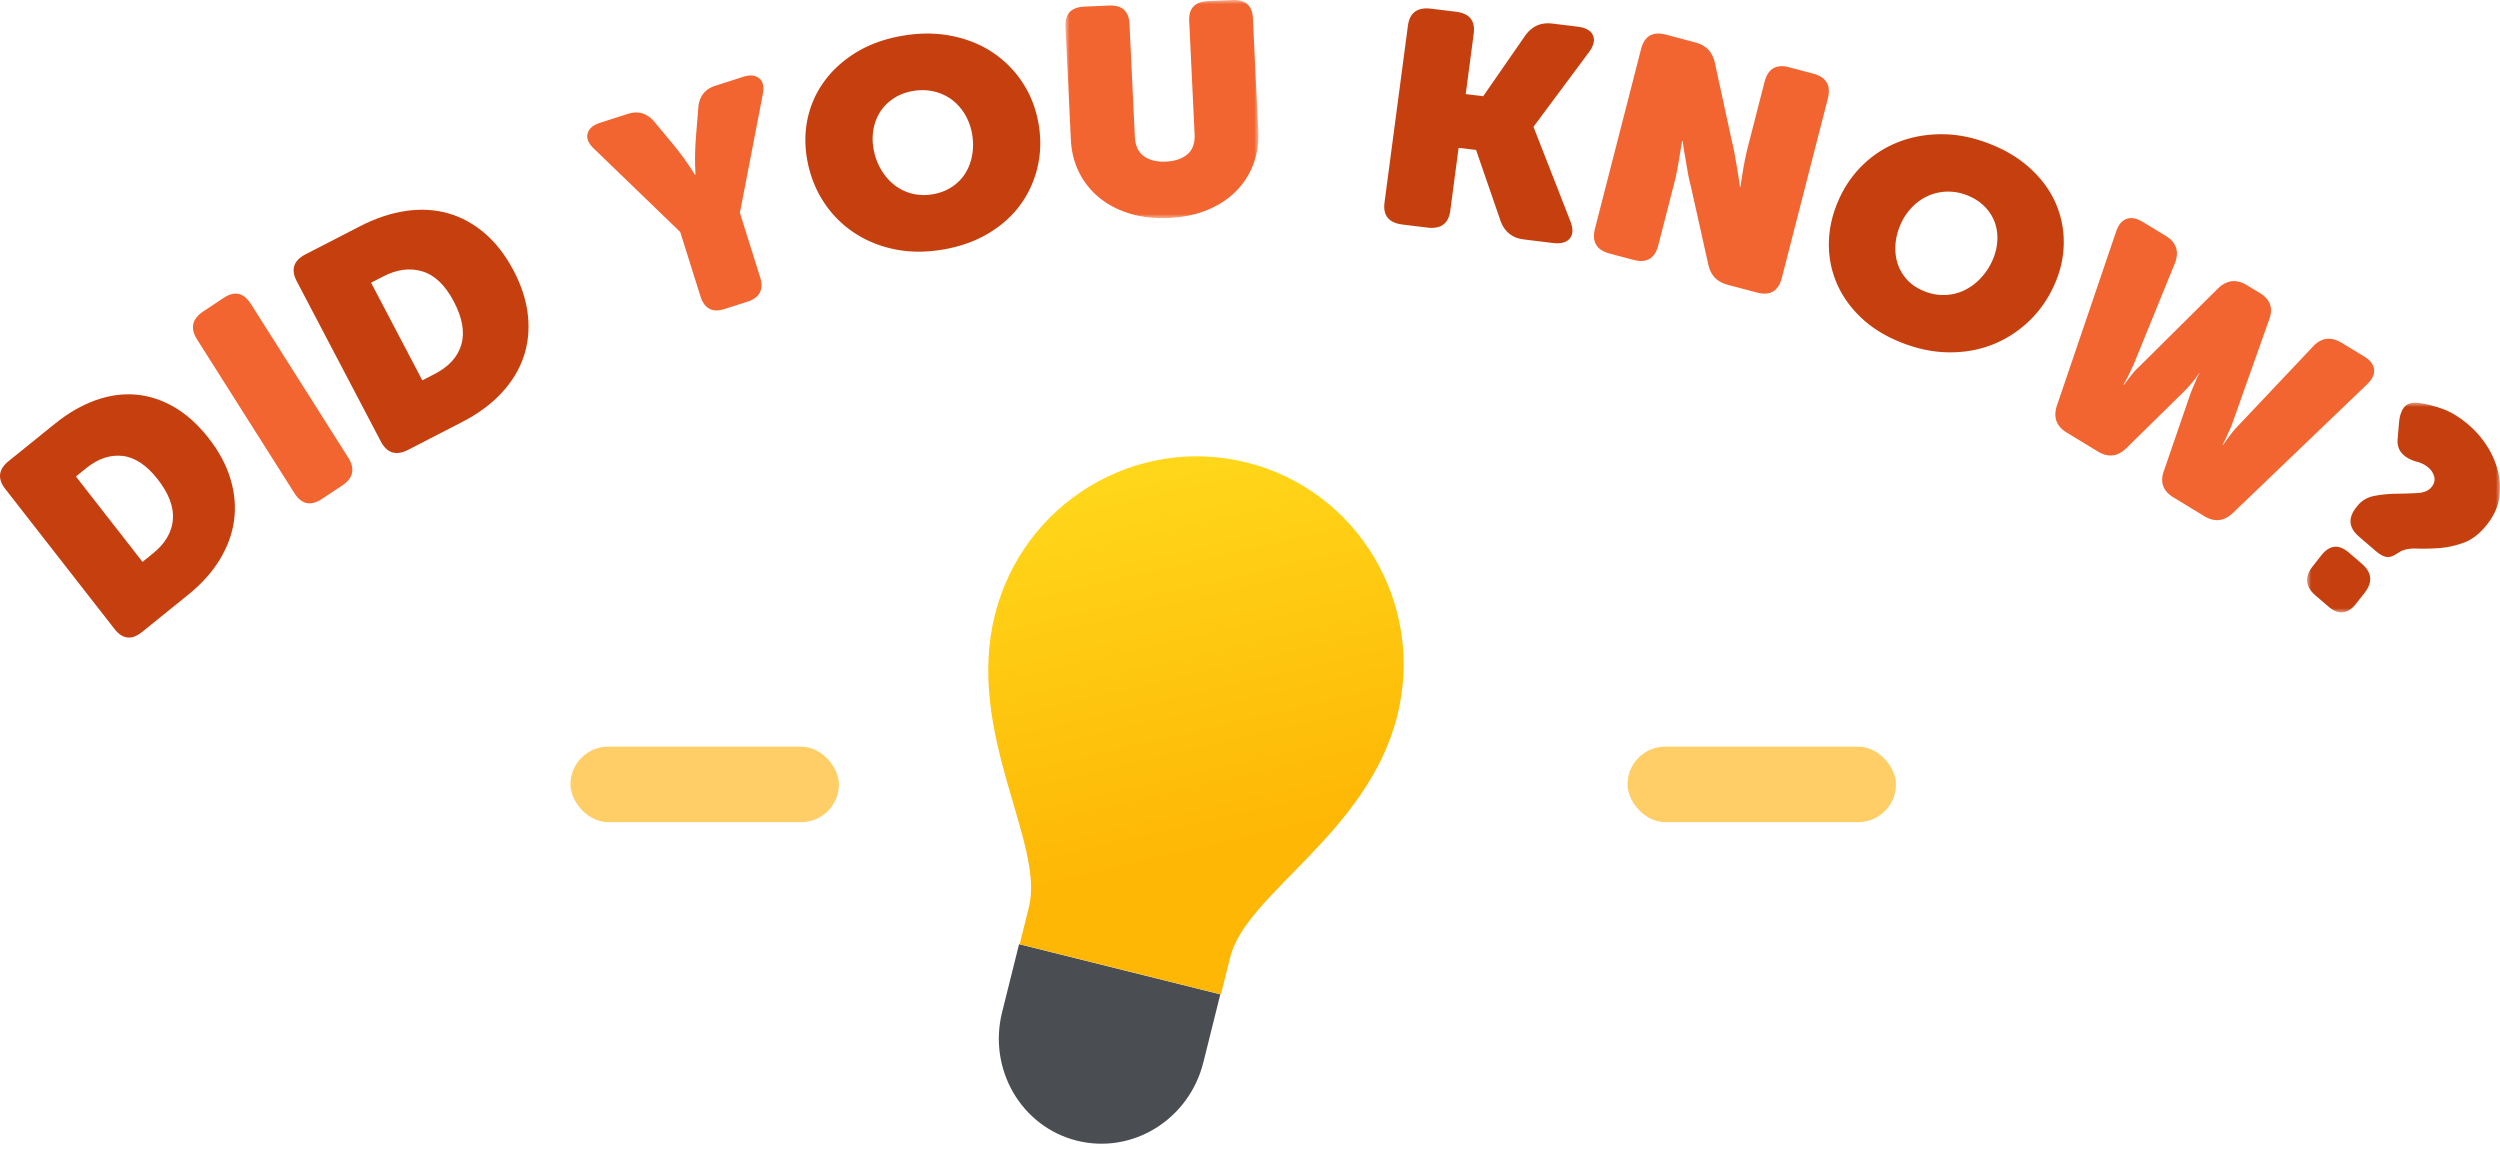
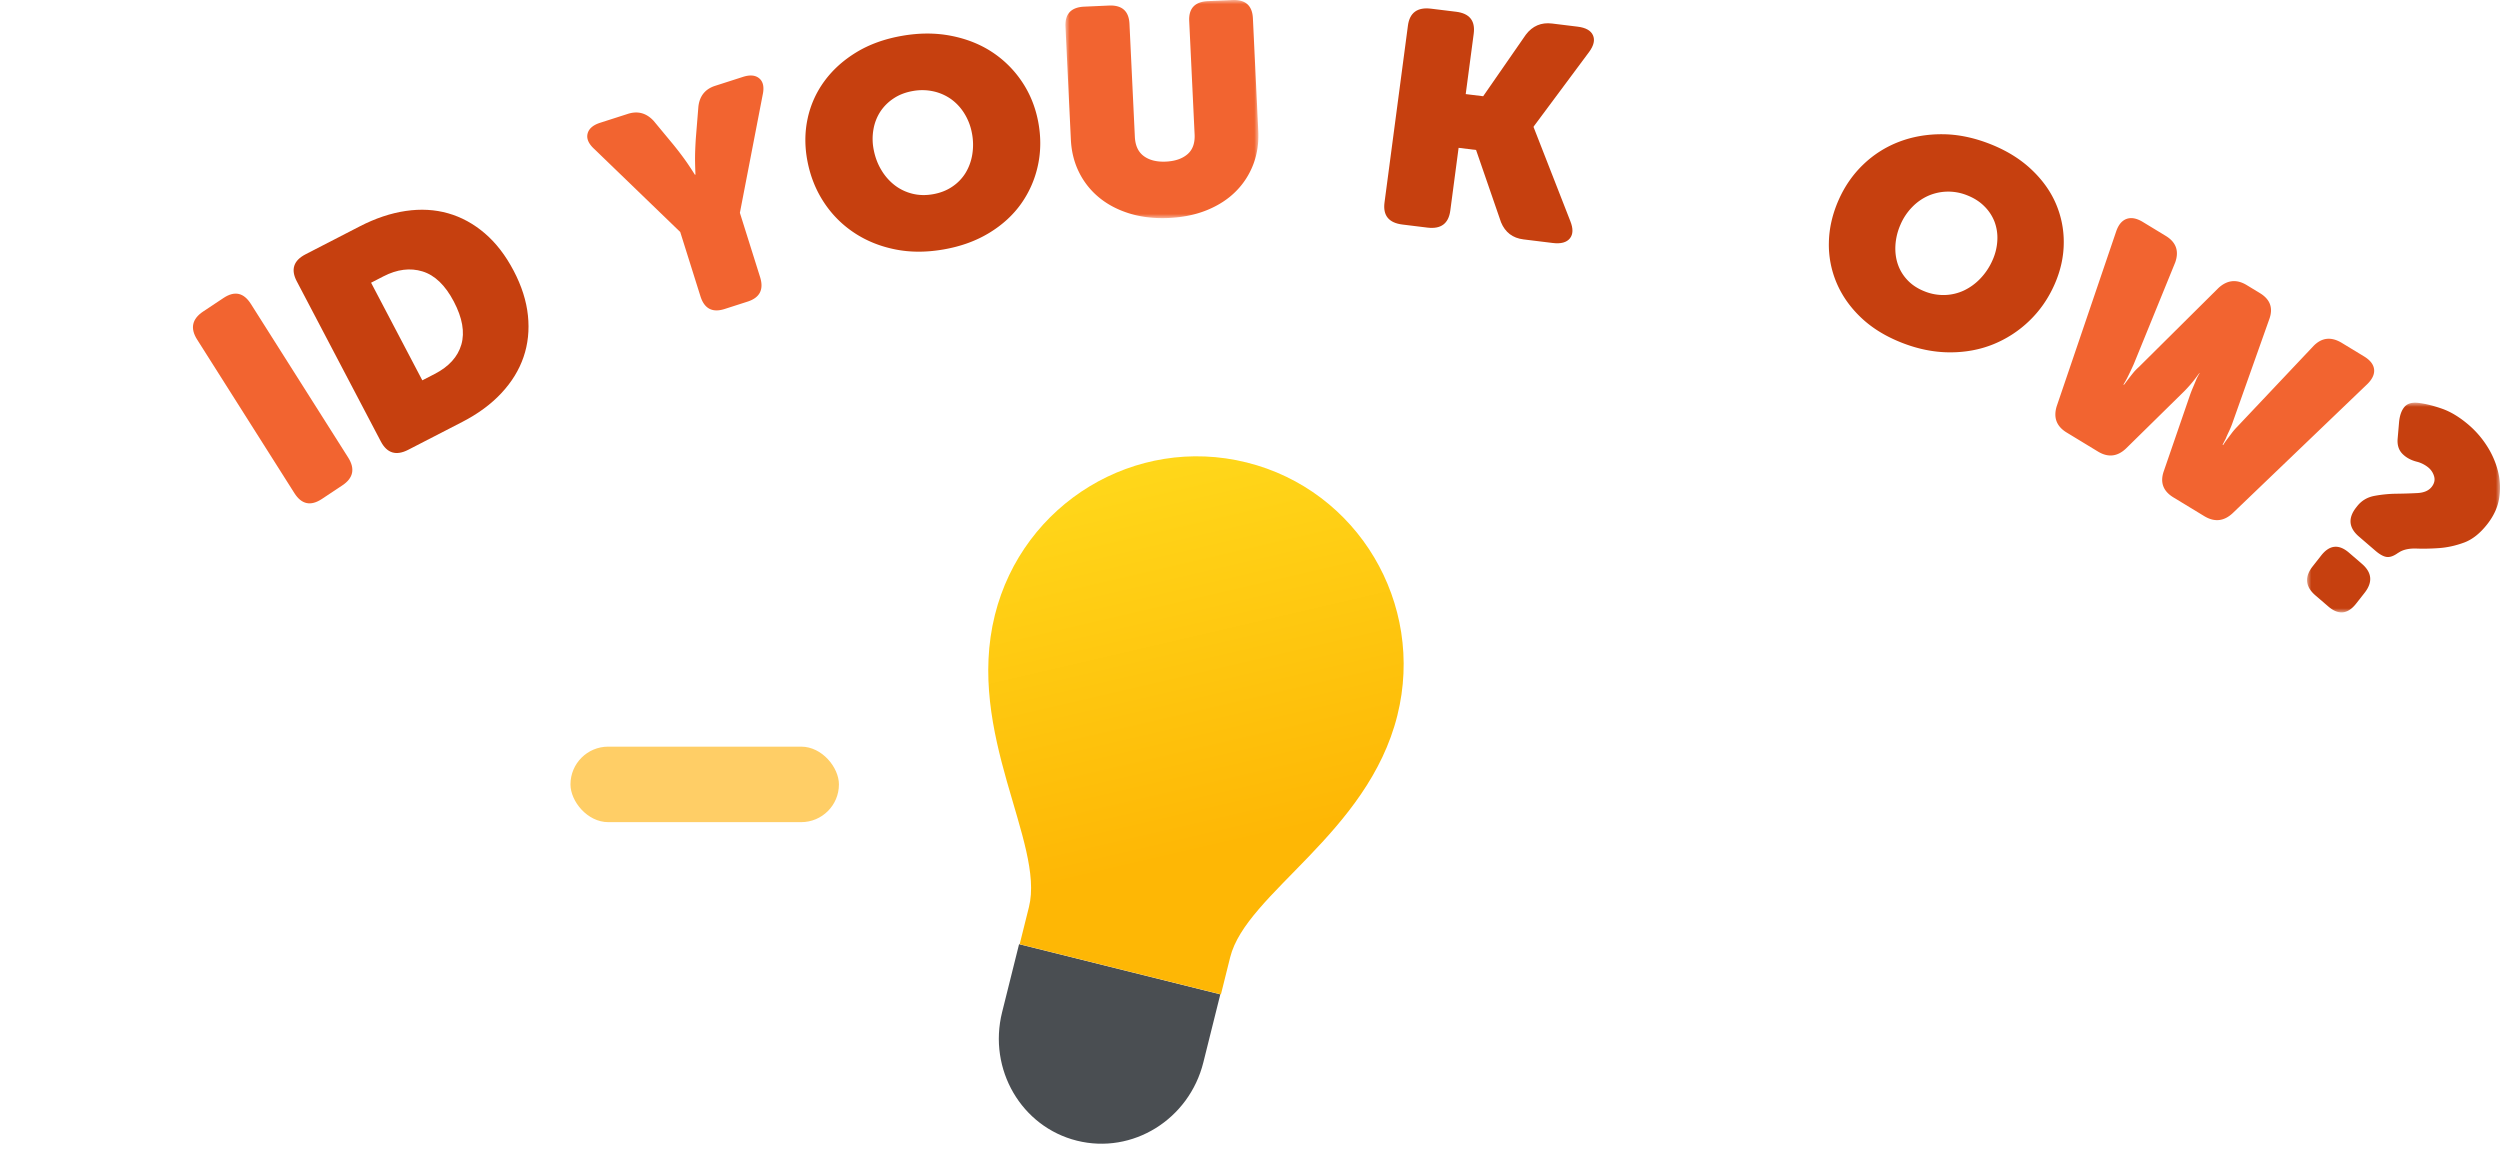
<svg xmlns="http://www.w3.org/2000/svg" xmlns:xlink="http://www.w3.org/1999/xlink" width="298" height="137">
  <defs>
    <path id="c" d="M0 0h23v26H0z" />
    <path id="e" d="M0 0h23v25H0z" />
    <radialGradient id="a" cx="-15.783%" cy="2563.548%" r="229.207%" fx="-15.783%" fy="2563.548%" gradientTransform="matrix(.852 0 0 1 -.023 0)">
      <stop offset="0%" stop-color="#6E757B" />
      <stop offset="100%" stop-color="#4A4E52" />
    </radialGradient>
    <linearGradient id="b" x1="29.938%" x2="61.806%" y1="-3.877%" y2="74.847%">
      <stop offset="0%" stop-color="#FFDA1C" />
      <stop offset="100%" stop-color="#FEB705" />
    </linearGradient>
  </defs>
  <g fill="none" fill-rule="evenodd">
    <rect width="32" height="9" x="68" y="89" fill="#FFCE66" rx="4.5" />
-     <rect width="32" height="9" x="194" y="89" fill="#FFCE66" rx="4.5" />
    <g fill-rule="nonzero">
      <path fill="url(#a)" d="M37.012 62.277H12.29v8.36c0 7.015 5.534 12.7 12.362 12.7 6.827 0 12.361-5.685 12.361-12.7v-8.36Z" transform="rotate(14 -137.823 532.024)" />
      <path fill="url(#b)" d="M49.446 24.906C49.446 11.152 38.376 0 24.723 0 11.07 0 0 11.152 0 24.906c0 14.529 12.361 24.906 12.361 32.793v4.566h24.723V57.7c0-7.887 12.362-18.264 12.362-32.793Z" transform="rotate(14 -137.823 532.024)" />
    </g>
-     <path fill="#C6400F" d="M18.242 65.962c1.448-1.17 2.237-2.506 2.365-4.011.128-1.504-.471-3.107-1.798-4.808-1.326-1.7-2.728-2.631-4.202-2.796-1.475-.164-2.91.316-4.302 1.44L9.05 56.8l7.937 10.175 1.254-1.013ZM.63 58.286c-.957-1.228-.824-2.337.402-3.326l5.488-4.432c1.597-1.289 3.218-2.228 4.863-2.817 1.644-.588 3.256-.811 4.835-.67 1.579.142 3.104.643 4.576 1.502 1.473.86 2.835 2.092 4.088 3.698 1.238 1.587 2.105 3.213 2.6 4.875.496 1.664.635 3.298.42 4.904-.216 1.606-.784 3.166-1.706 4.68-.923 1.515-2.183 2.917-3.78 4.207l-5.488 4.43c-1.226.99-2.317.871-3.276-.357L.63 58.286Z" />
    <path fill="#F26430" d="M23.499 40.478c-.853-1.346-.612-2.463.723-3.35l2.427-1.613c1.316-.873 2.4-.636 3.253.71l11.594 18.304c.854 1.346.623 2.457-.693 3.33l-2.427 1.613c-1.335.886-2.43.657-3.283-.69L23.5 40.478Z" />
    <path fill="#C6400F" d="M51.812 44.578c1.701-.877 2.762-2.048 3.184-3.515.421-1.466.122-3.172-.899-5.117-1.02-1.945-2.266-3.142-3.735-3.593-1.47-.45-3.022-.254-4.658.589l-1.471.758 6.107 11.636 1.472-.758ZM35.374 33.53c-.736-1.404-.386-2.478 1.053-3.22l6.444-3.321c1.875-.967 3.707-1.581 5.495-1.844 1.787-.262 3.471-.169 5.05.28 1.58.449 3.035 1.243 4.367 2.382 1.333 1.14 2.481 2.627 3.445 4.464.953 1.815 1.52 3.596 1.702 5.34.182 1.747.008 3.395-.522 4.944-.53 1.55-1.411 2.986-2.643 4.307-1.232 1.322-2.786 2.465-4.661 3.432l-6.444 3.321c-1.44.742-2.527.411-3.265-.994L35.375 33.53Z" />
    <path fill="#F26430" d="m81.085 27.656-10.228-9.878c-.692-.627-.965-1.24-.819-1.837.147-.597.646-1.033 1.5-1.307l3.302-1.06c1.19-.383 2.218-.1 3.085.846l2.331 2.813c.323.397.644.806.962 1.229.318.423.594.81.828 1.159.277.41.54.814.788 1.21l.067-.022c-.023-.467-.039-.95-.047-1.448-.009-.422-.004-.898.014-1.43a42.89 42.89 0 0 1 .084-1.564l.296-3.658c.144-1.271.812-2.099 2.003-2.481l3.302-1.061c.853-.275 1.51-.21 1.97.192.46.402.588 1.061.381 1.977l-2.71 14.035 2.41 7.665c.463 1.476-.035 2.448-1.495 2.917l-2.728.877c-1.461.47-2.423-.034-2.887-1.51l-2.41-7.664Z" />
    <path fill="#C6400F" d="M104.148 17.866c.173.89.482 1.7.923 2.425a6.43 6.43 0 0 0 1.586 1.795 5.67 5.67 0 0 0 2.086 1c.775.196 1.597.217 2.466.065.87-.152 1.635-.45 2.296-.897a5.334 5.334 0 0 0 1.59-1.642 6.123 6.123 0 0 0 .803-2.214 7.204 7.204 0 0 0-.054-2.577 6.71 6.71 0 0 0-.9-2.306 5.943 5.943 0 0 0-1.566-1.693 5.802 5.802 0 0 0-2.09-.927 6.183 6.183 0 0 0-2.481-.045c-.869.152-1.63.444-2.281.877a5.533 5.533 0 0 0-1.585 1.57 5.635 5.635 0 0 0-.823 2.111 6.575 6.575 0 0 0 .03 2.458m-7.894 1.38c-.343-1.76-.339-3.46.014-5.105a11.582 11.582 0 0 1 2.01-4.48c.985-1.342 2.253-2.485 3.804-3.43 1.55-.943 3.364-1.597 5.44-1.96 2.052-.359 3.993-.361 5.822-.008 1.83.354 3.452.992 4.867 1.913a12.6 12.6 0 0 1 3.568 3.505c.962 1.414 1.616 3.001 1.96 4.76.351 1.805.348 3.547-.01 5.228a12.34 12.34 0 0 1-1.988 4.582c-.968 1.374-2.238 2.541-3.81 3.501-1.573.96-3.386 1.62-5.438 1.978-2.076.363-4.017.36-5.824-.01-1.808-.368-3.429-1.03-4.863-1.984a12.646 12.646 0 0 1-3.588-3.607c-.957-1.45-1.612-3.078-1.964-4.883" />
    <g transform="translate(127)">
      <mask id="d" fill="#fff">
        <use xlink:href="#c" />
      </mask>
      <path fill="#F26430" d="M.005 3.173C-.068 1.656.679.863 2.245.793l2.93-.131c1.566-.07 2.385.654 2.457 2.17l.642 13.475c.05 1.05.407 1.818 1.07 2.302.663.485 1.537.704 2.622.655 1.084-.049 1.94-.338 2.567-.869.626-.53.915-1.32.864-2.371l-.643-13.51c-.073-1.517.674-2.31 2.241-2.38l2.892-.13c1.567-.07 2.386.654 2.458 2.17l.642 13.476c.068 1.423-.135 2.748-.607 3.973a9.109 9.109 0 0 1-2.094 3.215c-.921.919-2.058 1.653-3.408 2.205-1.35.55-2.87.864-4.556.94-1.712.076-3.265-.1-4.662-.529-1.398-.429-2.605-1.058-3.623-1.89A9.086 9.086 0 0 1 1.63 20.55c-.587-1.178-.915-2.478-.982-3.902L.005 3.173Z" mask="url(#d)" />
    </g>
    <path fill="#C6400F" d="M167.823 3.06c.206-1.55 1.126-2.226 2.761-2.025l2.974.364c1.61.198 2.313 1.072 2.108 2.623l-.952 7.194 2.081.255 5.088-7.341c.793-1.042 1.834-1.484 3.122-1.326l3.048.374c.966.118 1.575.46 1.828 1.024.253.565.102 1.226-.451 1.982l-6.617 8.899-.008.071 4.373 11.193c.36.894.344 1.583-.047 2.068-.392.485-1.07.669-2.037.55l-3.494-.429c-1.288-.158-2.18-.837-2.676-2.038l-2.976-8.62-2.082-.256-.99 7.48c-.205 1.551-1.113 2.228-2.723 2.03l-2.974-.365c-1.635-.2-2.35-1.076-2.145-2.627l2.79-21.08Z" />
-     <path fill="#F26430" d="M195.61 5.865c.404-1.572 1.392-2.15 2.964-1.734l3.431.907c.667.177 1.188.45 1.565.821.375.371.646.876.813 1.514l2.066 9.5c.137.554.26 1.141.368 1.764.107.623.206 1.204.296 1.745.113.65.209 1.27.286 1.858l.072.02c.078-.6.167-1.197.268-1.79a35.417 35.417 0 0 1 .64-3.087l1.956-7.62c.403-1.573 1.38-2.155 2.928-1.745l2.86.757c1.572.416 2.157 1.41 1.753 2.983l-5.486 21.376c-.404 1.574-1.392 2.152-2.964 1.735l-3.431-.908c-.644-.17-1.154-.44-1.529-.81-.376-.372-.647-.876-.814-1.515l-2.11-9.473a18.16 18.16 0 0 1-.377-1.728 241.37 241.37 0 0 1-.297-1.745 26.138 26.138 0 0 1-.286-1.858l-.072-.02-.304 1.78a50.598 50.598 0 0 1-.27 1.576 23.35 23.35 0 0 1-.324 1.484l-1.947 7.586c-.404 1.573-1.38 2.154-2.929 1.744l-2.858-.756c-1.573-.417-2.158-1.41-1.754-2.984l5.486-21.377Z" />
    <path fill="#C6400F" d="M226.56 26.726a7.161 7.161 0 0 0-.624 2.488c-.049.83.049 1.598.293 2.305.244.707.633 1.34 1.168 1.899.535.559 1.21.998 2.023 1.316a5.961 5.961 0 0 0 2.435.43 5.762 5.762 0 0 0 2.272-.55 6.641 6.641 0 0 0 1.945-1.428 7.48 7.48 0 0 0 1.437-2.17 6.53 6.53 0 0 0 .574-2.376 5.467 5.467 0 0 0-.335-2.209 5.255 5.255 0 0 0-1.214-1.842c-.55-.553-1.233-.988-2.047-1.307a6.034 6.034 0 0 0-2.41-.44 5.976 5.976 0 0 0-2.228.494 6.126 6.126 0 0 0-1.902 1.332 6.834 6.834 0 0 0-1.388 2.058m-7.39-2.896c.725-1.637 1.707-3.049 2.948-4.235a12.63 12.63 0 0 1 4.254-2.694c1.597-.61 3.313-.91 5.152-.9 1.84.009 3.73.394 5.675 1.156 1.92.752 3.543 1.744 4.869 2.975 1.325 1.23 2.314 2.59 2.967 4.082a11.54 11.54 0 0 1 .966 4.74c-.01 1.667-.377 3.32-1.101 4.958-.743 1.68-1.748 3.127-3.014 4.34a13.45 13.45 0 0 1-4.297 2.79c-1.599.646-3.332.965-5.197.958-1.867-.008-3.76-.388-5.681-1.14-1.944-.762-3.565-1.76-4.862-2.991-1.299-1.232-2.272-2.612-2.922-4.14a11.603 11.603 0 0 1-.923-4.835c.034-1.695.423-3.384 1.166-5.064" />
    <path fill="#F26430" d="M252.246 27.592c.272-.8.688-1.3 1.247-1.5.559-.199 1.204-.077 1.936.368l2.727 1.657c1.233.75 1.61 1.802 1.132 3.158L254.35 43.39a39.835 39.835 0 0 1-.8 1.685c-.135.259-.28.512-.435.758l.063.038.528-.7c.162-.214.344-.444.544-.692.199-.248.43-.49.696-.727l9.472-9.403c1.05-.98 2.181-1.101 3.394-.365l1.567.953c1.233.749 1.606 1.785 1.12 3.108l-4.425 12.47c-.119.325-.25.636-.393.932-.143.297-.265.57-.365.822-.134.258-.262.508-.383.746l.063.038c.155-.246.32-.486.497-.72.162-.214.338-.447.527-.702.189-.253.405-.505.649-.754l9.097-9.632c.987-1.018 2.118-1.14 3.393-.364l2.633 1.6c.731.444 1.13.957 1.199 1.537.068.581-.202 1.17-.808 1.766l-16.066 15.402c-1.038.96-2.162 1.07-3.374.334l-3.668-2.229c-1.233-.75-1.617-1.792-1.151-3.127l3.14-9.12c.118-.325.24-.634.367-.927.125-.292.239-.564.34-.815.113-.272.253-.54.422-.808l-.032-.02-.547.733c-.163.213-.35.44-.56.682-.21.241-.436.487-.68.736l-6.933 6.815c-1.03.992-2.15 1.12-3.362.384l-3.73-2.267c-1.213-.736-1.607-1.785-1.184-3.146l7.082-20.82Z" />
    <g transform="translate(275 48)">
      <mask id="f" fill="#fff">
        <use xlink:href="#e" />
      </mask>
      <path fill="#C6400F" d="M6.18 15.954c-1.212-1.043-1.32-2.198-.323-3.467l.115-.146c.52-.663 1.21-1.075 2.07-1.234.859-.16 1.738-.245 2.637-.256.9-.011 1.732-.037 2.5-.08.766-.043 1.326-.288 1.68-.737.305-.39.405-.795.297-1.215a2.11 2.11 0 0 0-.692-1.087 3.486 3.486 0 0 0-.536-.362 3.396 3.396 0 0 0-.761-.313c-.737-.176-1.332-.491-1.786-.948-.454-.456-.648-1.064-.581-1.825l.173-2.01c.08-.78.296-1.37.644-1.774.348-.404.894-.563 1.64-.478.83.095 1.774.326 2.828.694 1.054.368 2.13 1.025 3.23 1.972a11.324 11.324 0 0 1 2.09 2.41 10.2 10.2 0 0 1 1.332 2.987 8.008 8.008 0 0 1 .173 3.24c-.163 1.102-.643 2.16-1.44 3.175-.858 1.092-1.78 1.82-2.766 2.18-.986.361-1.96.577-2.922.649-.962.07-1.86.09-2.694.06-.834-.032-1.504.095-2.008.38l-.268.161c-.498.356-.939.51-1.32.458-.382-.05-.834-.3-1.356-.75L6.18 15.954Zm-4.495 2.263c.996-1.269 2.1-1.381 3.312-.339l1.537 1.324c1.211 1.043 1.319 2.198.323 3.466l-1.011 1.288c-.997 1.269-2.1 1.38-3.311.338L.997 22.971c-1.211-1.044-1.319-2.198-.323-3.467l1.011-1.287Z" mask="url(#f)" />
    </g>
  </g>
</svg>